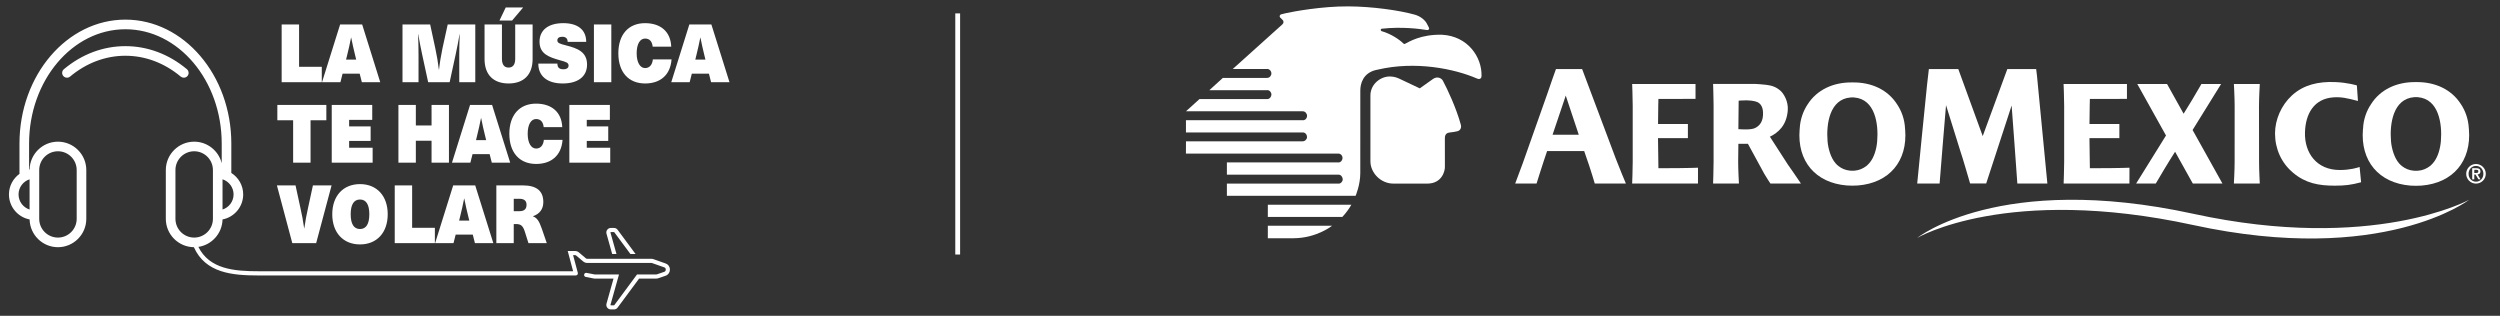
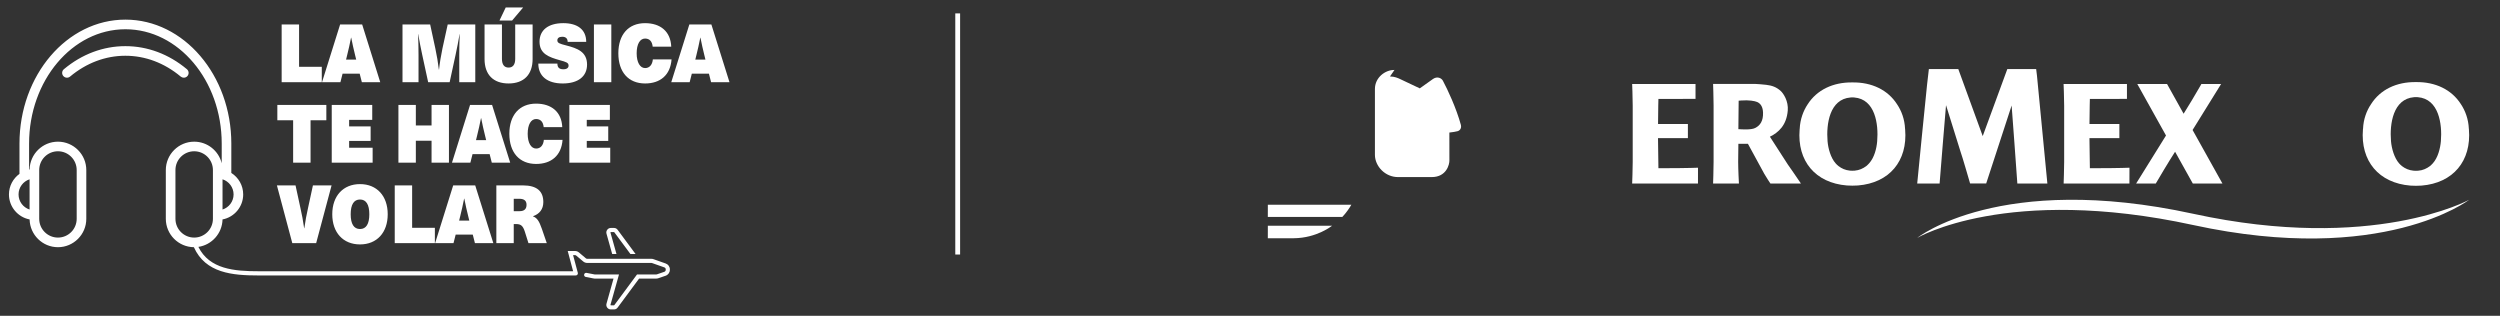
<svg xmlns="http://www.w3.org/2000/svg" width="100%" height="100%" viewBox="0 0 95 12" version="1.1" xml:space="preserve" style="fill-rule:evenodd;clip-rule:evenodd;stroke-linejoin:round;stroke-miterlimit:1.414;">
  <rect x="0" y="0" width="95" height="12" fill="#333333" stroke="none" />
  <g>
    <path d="M23.075,8.731c-0.033,0.044 -0.043,0.097 -0.028,0.15l0.216,0.771l0.163,0l-0.228,-0.813c-0.002,-0.006 -0.001,-0.009 0.002,-0.014c0.004,-0.004 0.007,-0.006 0.012,-0.006l0.12,0c0.006,0 0.009,0.002 0.012,0.007l0.612,0.826l0.195,0l-0.681,-0.92c-0.033,-0.045 -0.082,-0.07 -0.138,-0.07l-0.12,0c-0.055,0 -0.103,0.024 -0.137,0.069m-15.696,0.297c0.393,0 0.712,-0.32 0.712,-0.713l0,-1.854c0,-0.393 -0.319,-0.713 -0.712,-0.713c-0.393,0 -0.712,0.32 -0.712,0.713l0,1.854c0,0.393 0.319,0.713 0.712,0.713m1.497,-1.64c0,-0.269 -0.177,-0.497 -0.42,-0.575l0,1.149c0.243,-0.077 0.42,-0.305 0.42,-0.574m-7.386,0.927c0,0.393 0.319,0.713 0.712,0.713c0.393,0 0.712,-0.32 0.712,-0.713l0,-1.854c0,-0.393 -0.319,-0.713 -0.712,-0.713c-0.393,0 -0.712,0.32 -0.712,0.713l0,1.854Zm-0.366,-0.353l0,-1.149c-0.242,0.078 -0.419,0.306 -0.419,0.575c0,0.269 0.177,0.497 0.419,0.574m24.331,2.274l0,0.015c0,0.104 -0.063,0.192 -0.16,0.226l-0.283,0.097c-0.026,0.008 -0.051,0.012 -0.078,0.012l-0.648,0l-0.816,1.102c-0.033,0.046 -0.082,0.07 -0.138,0.07l-0.12,0c-0.055,0 -0.103,-0.024 -0.137,-0.068c-0.033,-0.044 -0.043,-0.097 -0.028,-0.151l0.267,-0.953l-0.719,0c-0.007,0 -0.026,0 -0.337,-0.063c-0.042,-0.008 -0.07,-0.05 -0.061,-0.092c0.008,-0.043 0.05,-0.07 0.092,-0.062c0.139,0.029 0.283,0.056 0.31,0.06l0.923,0l-0.324,1.153c-0.002,0.005 -0.001,0.009 0.002,0.013c0.004,0.005 0.007,0.006 0.012,0.006l0.12,0c0.006,0 0.009,-0.001 0.012,-0.006l0.863,-1.166l0.727,0c0.01,0 0.017,-0.001 0.027,-0.004l0.283,-0.097c0.033,-0.012 0.054,-0.041 0.054,-0.077l0,-0.015c0,-0.035 -0.02,-0.064 -0.054,-0.076l-0.464,-0.164c-0.009,-0.004 -0.017,-0.005 -0.027,-0.005l-2.438,0c-0.057,0 -0.109,-0.019 -0.153,-0.056l-0.264,-0.222c-0.016,-0.014 -0.032,-0.019 -0.052,-0.019l-0.069,0l0.18,0.673c0.011,0.042 -0.014,0.085 -0.056,0.096c-0.008,0.003 -0.015,0.003 -0.023,0.003c-0.004,0 -0.008,0.001 -0.011,0.001l-12.028,0c-1.01,0 -2.027,-0.087 -2.472,-1.074c-0.589,-0.007 -1.066,-0.488 -1.066,-1.078l0,-1.854c0,-0.594 0.484,-1.078 1.078,-1.078c0.506,0 0.931,0.35 1.046,0.821l0,-0.749c0,-2.395 -1.642,-4.344 -3.66,-4.344c-2.018,0 -3.66,1.949 -3.66,4.344l0,0.987c0.006,-0.002 0.013,-0.003 0.02,-0.004c0.013,-0.584 0.491,-1.055 1.077,-1.055c0.594,0 1.077,0.484 1.077,1.078l0,1.854c0,0.594 -0.483,1.078 -1.077,1.078c-0.586,0 -1.064,-0.471 -1.077,-1.055c-0.446,-0.085 -0.785,-0.479 -0.785,-0.95c0,-0.322 0.158,-0.606 0.4,-0.782l0,-1.151c0,-2.597 1.805,-4.71 4.025,-4.71c2.22,0 4.025,2.113 4.025,4.71l0,1.116c0.271,0.172 0.451,0.473 0.451,0.817c0,0.471 -0.339,0.865 -0.785,0.95c-0.012,0.53 -0.407,0.967 -0.918,1.043c0.423,0.85 1.365,0.926 2.301,0.926l11.939,0l-0.205,-0.77l0.273,0c0.057,0 0.109,0.018 0.153,0.055l0.264,0.223c0.016,0.014 0.032,0.019 0.052,0.019l2.438,0c0.028,0 0.053,0.004 0.08,0.014l0.464,0.164c0.096,0.034 0.158,0.122 0.158,0.224m-5.933,-2.212l0.222,0c0.188,0 0.264,-0.092 0.264,-0.243c0,-0.161 -0.1,-0.228 -0.275,-0.228l-0.211,0l0,0.471Zm0,1.214l-0.661,0l0,-2.194l1.006,0c0.548,0 0.779,0.231 0.779,0.635c0,0.271 -0.147,0.453 -0.392,0.536l0,0.006c0.155,0.059 0.234,0.179 0.336,0.472l0.187,0.545l-0.696,0l-0.141,-0.447c-0.067,-0.203 -0.143,-0.277 -0.319,-0.277l-0.099,0l0,0.724Zm-1.689,-0.857l-0.038,-0.154c-0.056,-0.218 -0.108,-0.459 -0.152,-0.681l-0.006,0c-0.044,0.222 -0.097,0.463 -0.152,0.681l-0.038,0.154l0.386,0Zm0.225,-1.337l0.688,2.194l-0.699,0l-0.082,-0.323l-0.65,0l-0.082,0.323l-0.699,0l0.687,-2.194l0.837,0Zm-1.533,1.612l-0.864,0l0,-1.612l-0.661,0l0,2.194l1.525,0l0,-0.582Zm-3.199,-0.515c0,0.367 0.12,0.561 0.354,0.561c0.234,0 0.354,-0.194 0.354,-0.561c0,-0.367 -0.12,-0.561 -0.354,-0.561c-0.234,0 -0.354,0.194 -0.354,0.561m-0.7,0c0,-0.696 0.413,-1.146 1.054,-1.146c0.641,0 1.053,0.45 1.053,1.146c0,0.697 -0.412,1.146 -1.053,1.146c-0.641,0 -1.054,-0.449 -1.054,-1.146m-0.612,1.097l0.586,-2.194l-0.709,0l-0.181,0.835c-0.059,0.259 -0.111,0.533 -0.146,0.795l-0.006,0c-0.035,-0.262 -0.088,-0.536 -0.147,-0.795l-0.181,-0.835l-0.708,0l0.585,2.194l0.907,0Zm11.161,-4.685l0,-0.567l-1.54,0l0,2.194l1.554,0l0,-0.567l-0.892,0l0,-0.259l0.816,0l0,-0.551l-0.816,0l0,-0.25l0.878,0Zm-3.82,0.53c0,0.712 0.384,1.146 1.019,1.146c0.57,0 0.96,-0.317 1.003,-0.915l-0.711,0c-0.017,0.206 -0.129,0.33 -0.292,0.33c-0.194,0 -0.322,-0.216 -0.322,-0.561c0,-0.351 0.126,-0.561 0.319,-0.561c0.172,0 0.269,0.111 0.289,0.308l0.706,0c-0.024,-0.576 -0.41,-0.893 -0.995,-0.893c-0.629,0 -1.016,0.431 -1.016,1.146m-0.881,0.24l-0.038,-0.154c-0.056,-0.218 -0.108,-0.459 -0.152,-0.681l-0.006,0c-0.044,0.222 -0.097,0.463 -0.152,0.681l-0.038,0.154l0.386,0Zm0.913,0.857l-0.699,0l-0.082,-0.324l-0.65,0l-0.082,0.324l-0.699,0l0.687,-2.194l0.837,0l0.688,2.194Zm-3.585,-0.832l0.597,0l0,0.832l0.661,0l0,-2.194l-0.661,0l0,0.78l-0.597,0l0,-0.78l-0.662,0l0,2.194l0.662,0l0,-0.832Zm-1.657,-0.795l0,-0.567l-1.539,0l0,2.194l1.554,0l0,-0.567l-0.893,0l0,-0.259l0.817,0l0,-0.551l-0.817,0l0,-0.25l0.878,0Zm-3.006,1.627l0.662,0l0,-1.612l0.6,0l0,-0.582l-1.862,0l0,0.582l0.6,0l0,1.612Zm15.668,-3.915l-0.038,-0.154c-0.056,-0.219 -0.108,-0.459 -0.152,-0.681l-0.006,0c-0.044,0.222 -0.097,0.462 -0.152,0.681l-0.038,0.154l0.386,0Zm0.913,0.857l-0.699,0l-0.082,-0.324l-0.65,0l-0.082,0.324l-0.699,0l0.687,-2.194l0.837,0l0.688,2.194Zm-3.205,0.049c0.571,0 0.96,-0.317 1.004,-0.915l-0.711,0c-0.018,0.206 -0.129,0.33 -0.293,0.33c-0.193,0 -0.322,-0.216 -0.322,-0.561c0,-0.351 0.126,-0.561 0.319,-0.561c0.173,0 0.269,0.111 0.29,0.308l0.705,0c-0.023,-0.576 -0.409,-0.893 -0.995,-0.893c-0.629,0 -1.015,0.431 -1.015,1.146c0,0.712 0.383,1.146 1.018,1.146m-1.285,-2.243l-0.661,0l0,2.194l0.661,0l0,-2.194Zm-1.82,1.704c-0.161,0 -0.229,-0.071 -0.229,-0.216l-0.725,0c0,0.475 0.339,0.755 0.927,0.755c0.586,0 0.925,-0.268 0.925,-0.718c0,-0.487 -0.372,-0.619 -0.79,-0.727c-0.257,-0.065 -0.339,-0.093 -0.339,-0.194c0,-0.083 0.064,-0.136 0.187,-0.136c0.134,0 0.205,0.068 0.205,0.194l0.705,0c0,-0.471 -0.337,-0.711 -0.869,-0.711c-0.586,0 -0.905,0.274 -0.905,0.705c0,0.465 0.36,0.586 0.77,0.703c0.246,0.067 0.334,0.095 0.334,0.206c0,0.083 -0.067,0.139 -0.196,0.139m-2.084,0.539c0.585,0 0.913,-0.342 0.913,-0.927l0,-1.316l-0.661,0l0,1.309c0,0.216 -0.088,0.33 -0.252,0.33c-0.164,0 -0.252,-0.114 -0.252,-0.33l0,-1.309l-0.661,0l0,1.316c0,0.585 0.327,0.927 0.913,0.927m0.553,-2.887l-0.662,0l-0.237,0.496l0.48,0l0.419,-0.496Zm-3.975,1.806c0,-0.265 -0.006,-0.531 -0.017,-0.792l0.006,0c0.043,0.258 0.096,0.527 0.152,0.785l0.225,1.039l0.817,0l0.225,-1.039c0.056,-0.258 0.108,-0.527 0.152,-0.785l0.006,0c-0.012,0.261 -0.018,0.527 -0.018,0.792l0,1.032l0.609,0l0,-2.194l-1.048,0l-0.199,0.909c-0.055,0.268 -0.102,0.539 -0.131,0.807l-0.006,0c-0.032,-0.268 -0.076,-0.539 -0.135,-0.807l-0.196,-0.909l-1.051,0l0,2.194l0.609,0l0,-1.032Zm-2.754,0.175l0.386,0l-0.038,-0.154c-0.055,-0.219 -0.108,-0.459 -0.152,-0.681l-0.006,0c-0.044,0.222 -0.096,0.462 -0.152,0.681l-0.038,0.154Zm-0.214,0.857l-0.699,0l0.688,-2.194l0.837,0l0.687,2.194l-0.699,0l-0.082,-0.324l-0.65,0l-0.082,0.324Zm-0.708,-0.583l-0.863,0l0,-1.611l-0.662,0l0,2.194l1.525,0l0,-0.583Zm-5.36,0.371c-0.619,-0.518 -1.347,-0.792 -2.103,-0.792c-0.756,0 -1.484,0.274 -2.103,0.792c-0.077,0.064 -0.192,0.054 -0.257,-0.023c-0.065,-0.078 -0.055,-0.193 0.023,-0.258c0.686,-0.573 1.494,-0.876 2.337,-0.876c0.843,0 1.651,0.303 2.337,0.876c0.077,0.065 0.088,0.18 0.023,0.258c-0.036,0.043 -0.088,0.065 -0.14,0.065c-0.042,0 -0.083,-0.014 -0.117,-0.042" style="fill:#fff;fill-rule:nonzero;" />
-     <path d="M52.819,2.906c0.175,0.002 0.297,0.056 0.393,0.102c0.204,0.096 0.441,0.206 0.74,0.35c0,0 0.482,-0.342 0.506,-0.36c0.164,-0.111 0.321,-0.026 0.372,0.07c0.18,0.337 0.51,1.04 0.685,1.683c0.021,0.076 -0.003,0.198 -0.126,0.234c-0.068,0.02 -0.188,0.037 -0.313,0.052c-0.173,0.022 -0.171,0.163 -0.171,0.248c0,0.105 0.001,0.816 0.001,1.057c0.005,0.15 -0.109,0.636 -0.671,0.635l-1.282,0c-0.484,0.002 -0.875,-0.408 -0.877,-0.844c-0.001,-0.287 -0.001,-2.283 0,-2.507c0.002,-0.433 0.39,-0.725 0.743,-0.72" style="fill:#fff;fill-rule:nonzero;" />
-     <path d="M50.791,6.977l-4.169,0l0,0.464l4.891,0c0,0 0.178,-0.41 0.178,-0.863c0,-0.025 0.001,-3.144 0.001,-3.144c0,-0.248 0.101,-0.667 0.611,-0.778c0.014,-0.003 0.027,-0.006 0.042,-0.008c1.445,-0.342 2.933,-0.031 3.771,0.332c0.152,0.072 0.187,-0.048 0.182,-0.1c0.018,-0.706 -0.519,-1.511 -1.507,-1.56c-0.803,-0.019 -1.248,0.269 -1.411,0.35c-0.013,0.006 -0.034,0.003 -0.051,-0.018c-0.148,-0.146 -0.464,-0.364 -0.82,-0.466c-0.053,-0.011 -0.058,-0.089 0.004,-0.096c0.759,-0.081 1.424,0.004 1.701,0.05c0.063,0.01 0.113,-0.027 0.086,-0.086c-0.018,-0.045 -0.034,-0.066 -0.068,-0.135c-0.066,-0.145 -0.246,-0.3 -0.473,-0.363c-0.596,-0.166 -1.613,-0.309 -2.52,-0.314c-1.019,-0.006 -2.094,0.197 -2.365,0.256c-0.065,0.015 -0.157,0.039 -0.173,0.042c-0.074,0.014 -0.091,0.085 -0.059,0.12c0.02,0.023 0.075,0.07 0.103,0.103c0.033,0.041 0.049,0.102 -0.015,0.163l-1.885,1.695l1.29,0l0.014,-0.002c0.084,-0.002 0.163,0.075 0.164,0.171c0,0.087 -0.069,0.169 -0.157,0.169l-0.011,0.001l-1.677,0l-0.512,0.466l2.194,0l0.013,-0.001c0.086,0.001 0.153,0.09 0.151,0.17c-0.001,0.077 -0.064,0.168 -0.151,0.168l-0.014,0.001l-2.569,0l-0.513,0.464l4.431,0l0.014,0.001c0.086,0 0.155,0.089 0.156,0.167c0.001,0.091 -0.063,0.174 -0.153,0.173l-0.012,-0.001l-4.437,0l0,0.464l4.441,0c0.102,0.001 0.161,0.093 0.16,0.178c0,0.076 -0.074,0.159 -0.162,0.159l-0.012,0l-4.426,0l-0.002,0.467l5.782,0l0.014,0c0.095,0.003 0.157,0.085 0.155,0.175c-0.003,0.078 -0.068,0.162 -0.155,0.162l-0.012,-0.001l-4.227,0l0,0.466l4.256,0c0.079,0 0.146,0.098 0.146,0.176c0,0.078 -0.069,0.163 -0.147,0.163l-0.086,0Z" style="fill:#fff;fill-rule:nonzero;" />
+     <path d="M52.819,2.906c0.175,0.002 0.297,0.056 0.393,0.102c0.204,0.096 0.441,0.206 0.74,0.35c0,0 0.482,-0.342 0.506,-0.36c0.164,-0.111 0.321,-0.026 0.372,0.07c0.18,0.337 0.51,1.04 0.685,1.683c0.021,0.076 -0.003,0.198 -0.126,0.234c-0.068,0.02 -0.188,0.037 -0.313,0.052c0,0.105 0.001,0.816 0.001,1.057c0.005,0.15 -0.109,0.636 -0.671,0.635l-1.282,0c-0.484,0.002 -0.875,-0.408 -0.877,-0.844c-0.001,-0.287 -0.001,-2.283 0,-2.507c0.002,-0.433 0.39,-0.725 0.743,-0.72" style="fill:#fff;fill-rule:nonzero;" />
    <path d="M48.178,8.578l-0.001,0.475c0,0 0.627,0.001 0.984,0c0.881,-0.006 1.458,-0.475 1.458,-0.475l-2.441,0Z" style="fill:#fff;fill-rule:nonzero;" />
    <path d="M48.178,7.781l-0.001,0.463l2.831,0c0.13,-0.131 0.298,-0.373 0.342,-0.463l-3.172,0Z" style="fill:#fff;fill-rule:nonzero;" />
    <path d="M91.899,6.486c-0.033,0.002 -0.064,0.004 -0.093,0.004c-0.03,0 -0.06,-0.001 -0.093,-0.004c-0.175,-0.017 -0.314,-0.079 -0.441,-0.176c-0.037,-0.029 -0.072,-0.065 -0.107,-0.103c-0.183,-0.209 -0.284,-0.563 -0.307,-0.844c-0.055,-0.653 0.077,-1.606 0.878,-1.67c0.019,-0.001 0.04,-0.003 0.06,-0.003l0.02,0c0.019,0 0.039,0.002 0.06,0.003c0.801,0.064 0.932,1.017 0.878,1.67c-0.024,0.281 -0.113,0.629 -0.307,0.844c-0.036,0.038 -0.071,0.074 -0.107,0.103c-0.127,0.097 -0.276,0.163 -0.441,0.176m1.92,-1.572c-0.001,-0.009 -0.002,-0.018 -0.003,-0.025c-0.016,-0.361 -0.135,-0.683 -0.303,-0.933c-0.351,-0.551 -0.967,-0.847 -1.707,-0.837c-0.741,-0.01 -1.355,0.286 -1.705,0.837c-0.17,0.25 -0.29,0.572 -0.305,0.933c0,0.007 -0.002,0.016 -0.004,0.025c-0.1,1.206 0.604,2.042 1.804,2.139c0.07,0.006 0.141,0.007 0.21,0.007c0.069,0 0.139,-0.001 0.21,-0.007c1.2,-0.097 1.903,-0.933 1.803,-2.139" style="fill:#fff;fill-rule:nonzero;" />
-     <path d="M85.842,4.016c0,-0.3 0.03,-0.825 0.03,-0.825l-0.001,0l-0.982,0l-0.001,0c0,0 0.029,0.525 0.029,0.825l-0.001,2.151c0,0.298 -0.028,0.808 -0.028,0.808l0.984,0c0,0 -0.027,-0.51 -0.027,-0.808l-0.003,-2.151Z" style="fill:#fff;fill-rule:nonzero;" />
    <path d="M80.098,6.39c-0.205,0 -0.475,0 -0.683,0.001c-0.009,-0.38 -0.014,-0.748 -0.015,-1.082l0,-0.052l0,0l0,-0.009l1.136,0l0,-0.535l-1.136,0c0.004,-0.575 0.015,-0.954 0.015,-0.954l1.409,-0.001l0,-0.567c-0.984,0.003 -2.408,0 -2.408,0c0,0 0.022,0.522 0.022,0.821l0,2.147c0,0.273 -0.018,0.738 -0.02,0.815l2.5,0l0.002,-0.601c0,0 -0.492,0.017 -0.822,0.017" style="fill:#fff;fill-rule:nonzero;" />
    <path d="M63.704,6.39c-0.205,0 -0.476,0 -0.684,0.001c-0.009,-0.38 -0.014,-0.748 -0.015,-1.081l-0.001,-0.053l0.001,0l0,-0.008l1.135,0l0,-0.536l-1.134,0c0.003,-0.575 0.014,-0.954 0.014,-0.954l1.41,-0.001l0,-0.567c-0.986,0.003 -2.408,0 -2.408,0c0,0 0.021,0.522 0.021,0.821l0,2.147c0,0.273 -0.018,0.738 -0.021,0.815l2.501,0l0.001,-0.601c0,0 -0.491,0.017 -0.82,0.017" style="fill:#fff;fill-rule:nonzero;" />
    <path d="M83.318,4.94l1.084,-1.748l-0.752,0l-0.005,0.016c-0.227,0.394 -0.511,0.869 -0.624,1.043l-0.044,0.07l-0.629,-1.129l-1.131,0l1.091,1.957l-1.136,1.826l0.747,0c0.485,-0.828 0.734,-1.209 0.734,-1.209l0.674,1.209l1.126,0l-1.135,-2.035Z" style="fill:#fff;fill-rule:nonzero;" />
-     <path d="M88.91,6.46c-0.875,0 -1.345,-0.644 -1.321,-1.435c0.021,-0.691 0.334,-1.277 1.087,-1.326c0.287,-0.02 0.521,0.03 0.926,0.138l-0.041,-0.591c0,0 -0.342,-0.109 -0.833,-0.128c-0.624,-0.023 -1.187,0.097 -1.638,0.511c-0.399,0.368 -0.639,0.913 -0.639,1.441c0,0.586 0.241,1.125 0.692,1.499c0.47,0.396 0.974,0.486 1.572,0.486c0.394,0 0.625,-0.027 1.007,-0.13l-0.057,-0.581c-0.081,0.029 -0.357,0.116 -0.755,0.116" style="fill:#fff;fill-rule:nonzero;" />
    <path d="M76.278,2.625l1.096,-0.001l0.031,0.253c0.244,2.527 0.395,4.098 0.395,4.098l-1.141,0l-0.113,-1.565l-0.104,-1.4l-0.967,2.963c-0.256,0.002 -0.611,0 -0.611,0c0,0 -0.304,-1.052 -0.361,-1.2l-0.554,-1.776c0,0 -0.084,0.989 -0.118,1.413c-0.066,0.847 -0.126,1.565 -0.126,1.565l-0.851,0c0,0 0.347,-3.538 0.374,-3.752c0.027,-0.223 0.069,-0.598 0.069,-0.598l1.118,0l0.928,2.547l0.935,-2.547Z" style="fill:#fff;fill-rule:nonzero;" />
    <path d="M70.483,6.484c-0.032,0.002 -0.062,0.003 -0.093,0.004c-0.03,-0.001 -0.06,-0.002 -0.092,-0.004c-0.176,-0.017 -0.313,-0.079 -0.439,-0.176c-0.036,-0.029 -0.072,-0.063 -0.106,-0.102c-0.184,-0.207 -0.283,-0.56 -0.306,-0.839c-0.054,-0.651 0.076,-1.6 0.874,-1.663c0.02,-0.003 0.04,-0.004 0.06,-0.004l0.019,0c0.019,0 0.039,0.001 0.06,0.004c0.798,0.063 0.928,1.012 0.873,1.663c-0.022,0.279 -0.111,0.625 -0.306,0.839c-0.035,0.038 -0.069,0.073 -0.105,0.102c-0.127,0.097 -0.275,0.162 -0.439,0.176m1.912,-1.566c-0.001,-0.007 -0.003,-0.016 -0.003,-0.024c-0.015,-0.36 -0.135,-0.681 -0.303,-0.93c-0.349,-0.547 -0.961,-0.842 -1.699,-0.832c-0.737,-0.01 -1.349,0.285 -1.699,0.832c-0.166,0.249 -0.286,0.57 -0.302,0.93c-0.001,0.008 -0.002,0.017 -0.003,0.024c-0.101,1.203 0.601,2.034 1.795,2.13c0.071,0.005 0.14,0.008 0.209,0.007c0.07,0.001 0.139,-0.002 0.21,-0.007c1.194,-0.096 1.896,-0.927 1.795,-2.13" style="fill:#fff;fill-rule:nonzero;" />
-     <path d="M58.997,5.121l0.475,-1.408l0.026,-0.082l0.496,1.49l-0.997,0Zm2.787,1.853c-0.033,-0.078 -0.236,-0.557 -0.384,-0.946l-1.279,-3.403l-0.995,0c0,0 -0.284,0.797 -0.325,0.93l-0.933,2.639c-0.122,0.337 -0.291,0.781 -0.291,0.781l0.812,0c0,0 0.23,-0.735 0.277,-0.867l0.124,-0.367l1.409,0l0.192,0.559c0.04,0.104 0.207,0.665 0.21,0.674l1.183,0Z" style="fill:#fff;fill-rule:nonzero;" />
    <path d="M66.699,4.862c-0.146,0.077 -0.477,0.056 -0.641,0.046l0.011,-1.081l0.093,-0.008c0.301,-0.023 0.52,0.018 0.612,0.058c0.134,0.06 0.214,0.188 0.221,0.4c0.011,0.319 -0.109,0.49 -0.296,0.585m1.737,2.113c-0.234,-0.339 -0.322,-0.478 -0.501,-0.727l-0.679,-1.053c0.326,-0.161 0.632,-0.431 0.679,-0.996c0.029,-0.353 -0.16,-0.645 -0.272,-0.746c-0.164,-0.145 -0.323,-0.203 -0.549,-0.23c-0.18,-0.023 -0.312,-0.026 -0.42,-0.034l-1.597,0c0,0 0.019,0.524 0.019,0.823l0,2.139c0,0.299 -0.019,0.822 -0.019,0.822l0.982,0c0,0 -0.029,-0.523 -0.029,-0.822l0.008,-0.687c0,0 0.212,0.001 0.363,0.001l0.622,1.141c0.085,0.145 0.204,0.326 0.233,0.369l1.16,0Z" style="fill:#fff;fill-rule:nonzero;" />
-     <path d="M94.023,6.573l0.069,0c0.046,0 0.086,-0.006 0.086,-0.063c0,-0.051 -0.045,-0.058 -0.086,-0.058l-0.069,0l0,0.121Zm-0.079,-0.181l0.158,0c0.099,0 0.155,0.035 0.155,0.124c0,0.072 -0.041,0.107 -0.11,0.112l0.112,0.186l-0.08,0l-0.109,-0.183l-0.047,0l0,0.183l-0.079,0l0,-0.422Zm0.425,0.213c0,-0.175 -0.126,-0.301 -0.281,-0.301c-0.156,0 -0.282,0.126 -0.282,0.301c0,0.173 0.126,0.299 0.282,0.299c0.155,0 0.281,-0.126 0.281,-0.299m-0.654,0c0,-0.206 0.167,-0.373 0.373,-0.373c0.205,0 0.372,0.167 0.372,0.373c0,0.204 -0.167,0.372 -0.372,0.372c-0.206,0 -0.373,-0.168 -0.373,-0.372" style="fill:#fff;fill-rule:nonzero;" />
    <path d="M83.344,8.124c-7.354,-1.601 -10.49,0.916 -10.49,0.916c0,0 3.423,-2.024 10.487,-0.489c7.206,1.566 10.488,-0.96 10.488,-0.96c0,0 -3.66,2.017 -10.485,0.533" style="fill:#fff;fill-rule:nonzero;" />
    <rect x="36.301" y="0.509" width="0.183" height="9.163" style="fill:#fff;fill-rule:nonzero;" />
  </g>
</svg>